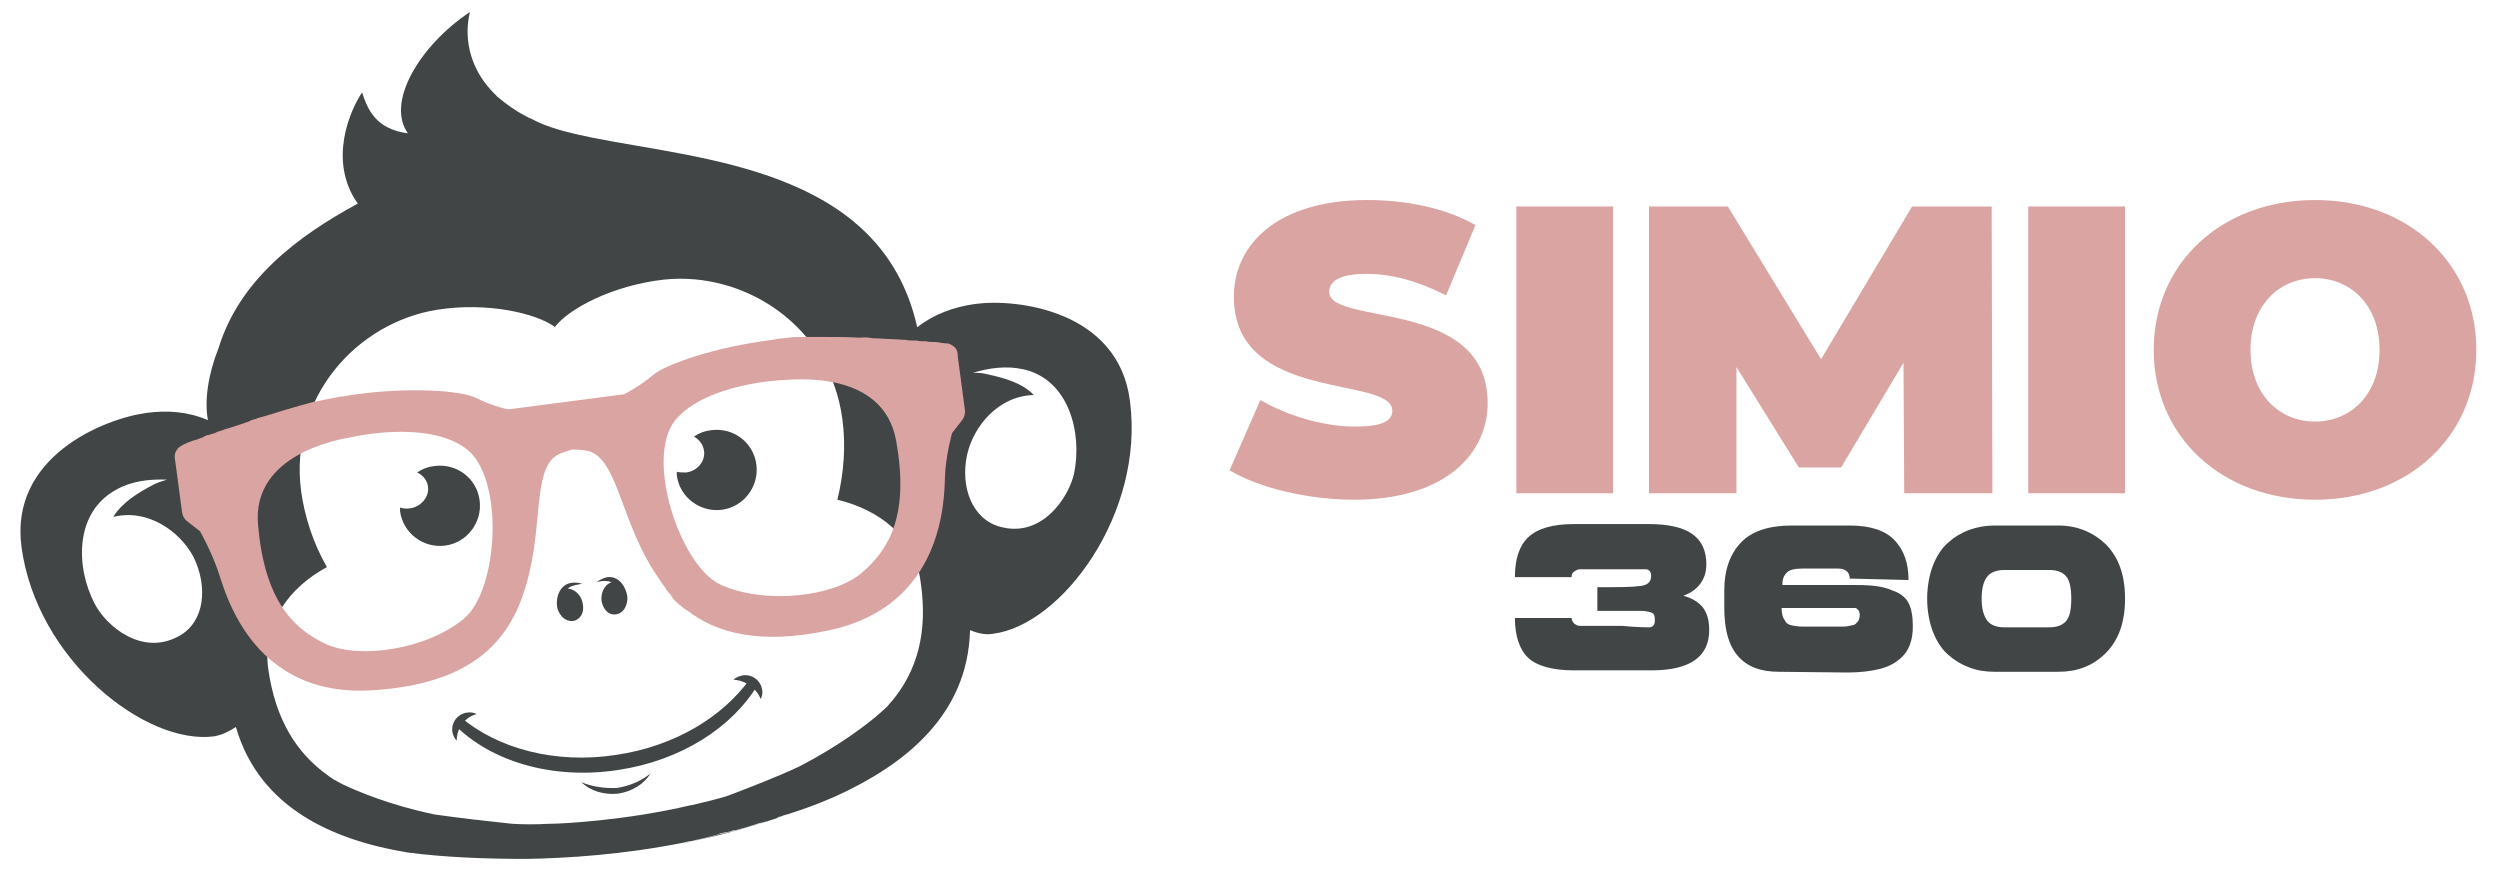
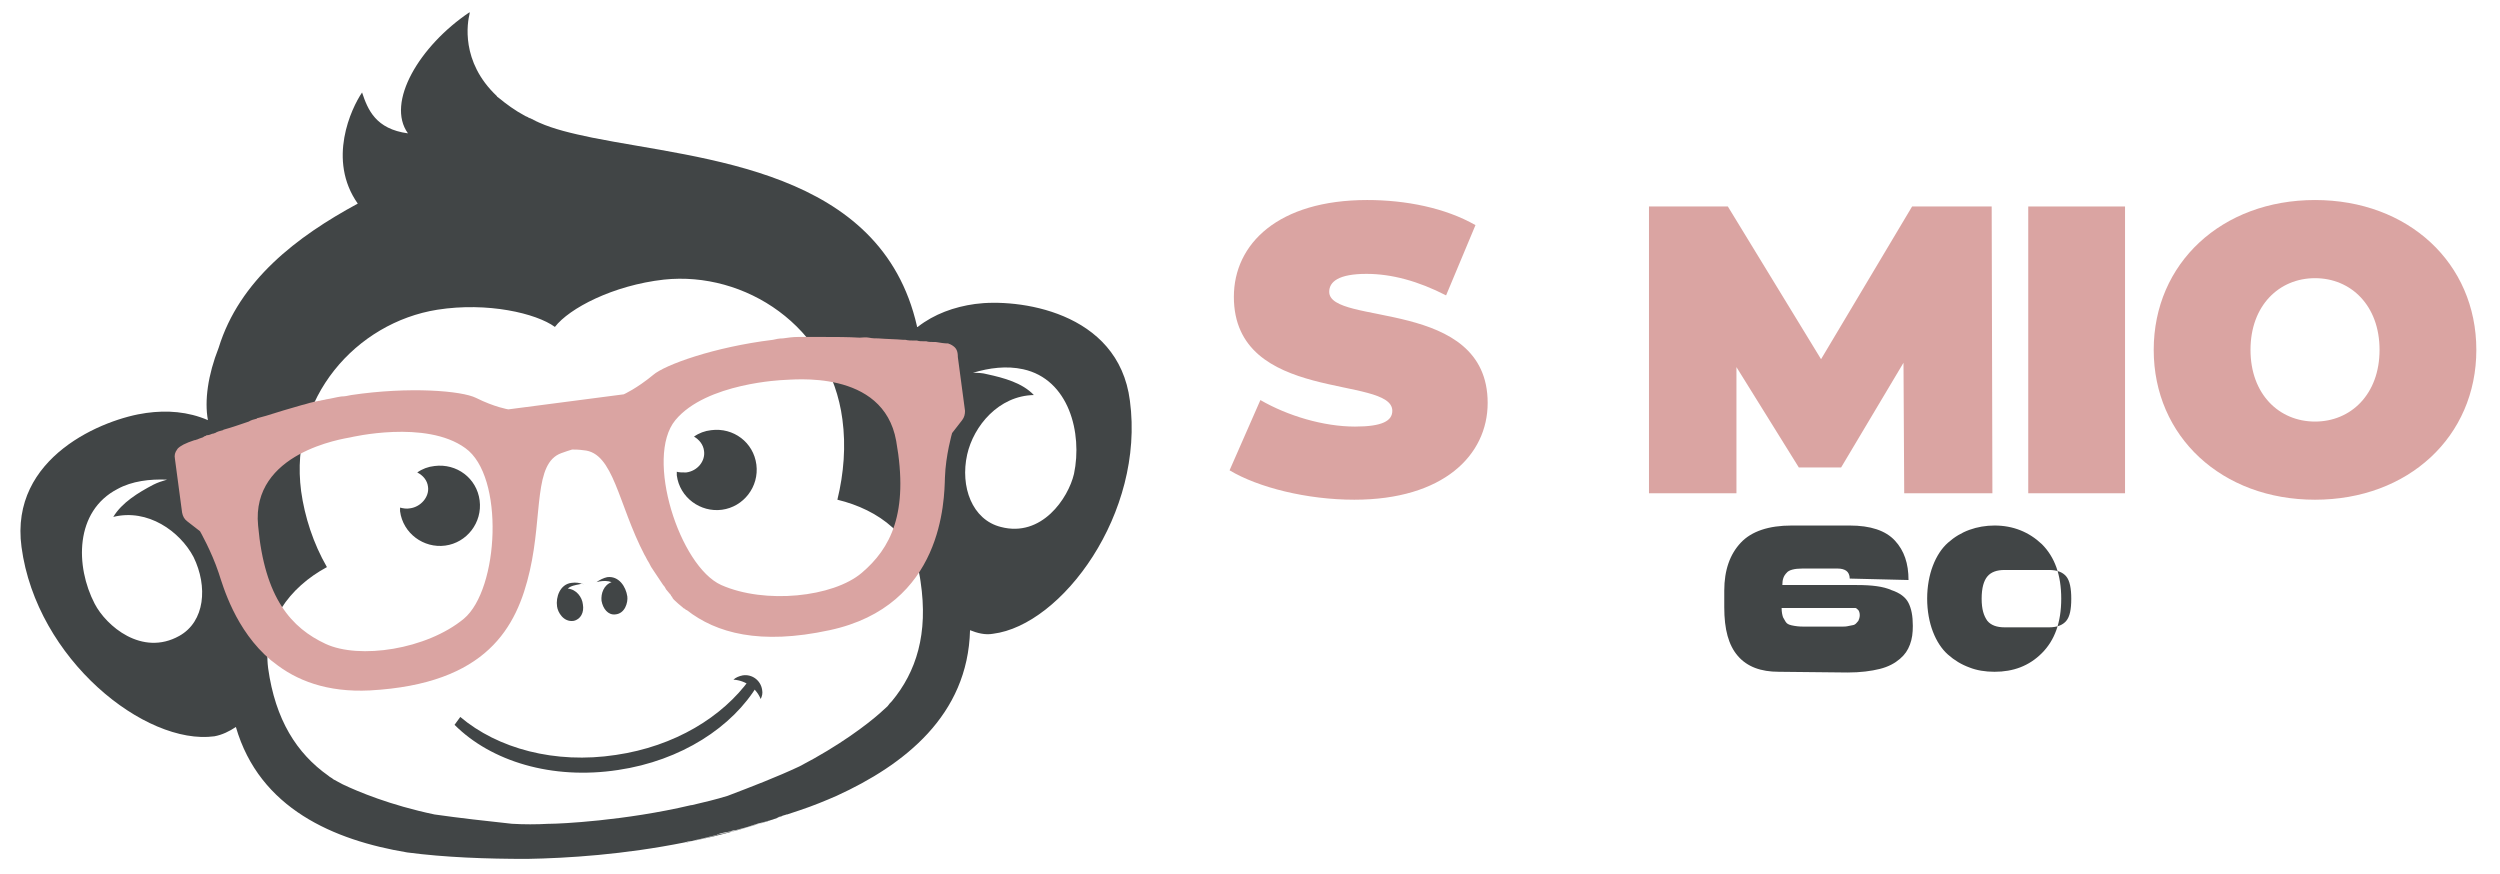
<svg xmlns="http://www.w3.org/2000/svg" id="Capa_1" x="0px" y="0px" viewBox="0 0 348.7 121.9" style="enable-background:new 0 0 348.7 121.9;" xml:space="preserve">
  <style type="text/css">	.st0{fill:#414546;}	.st1{fill:#DAA4A2;}</style>
  <g>
    <g>
-       <path class="st0" d="M73.7,16.4L73.7,16.4c-1.5-0.8-2.9-1.7-4.1-2.8c1,0.9,2.2,1.8,3.8,2.6C73.5,16.3,73.6,16.4,73.7,16.4z" />
      <path class="st0" d="M75.2,17.1c-0.5-0.2-1-0.5-1.5-0.7l0,0C74.2,16.7,74.7,16.9,75.2,17.1z" />
      <path class="st0" d="M108.6,114L108.6,114C108.6,114,108.6,114,108.6,114c-0.1,0-0.2,0.1-0.2,0.1c-0.4,0.1-0.8,0.2-1.2,0.4l0,0   c-0.6,0.2-1.2,0.4-1.8,0.5c-0.3,0.1-0.6,0.2-0.9,0.3c-0.6,0.2-1.2,0.3-1.8,0.5c-0.3,0.1-0.6,0.2-0.9,0.2c-0.6,0.2-1.1,0.3-1.7,0.4   c-0.1,0-0.2,0.1-0.2,0.1c-0.4,0.1-0.8,0.2-1.2,0.3c-0.7,0.2-1.4,0.3-2.1,0.5c-0.3,0.1-0.7,0.2-1,0.2c4.7-0.9,9.5-2.2,14.3-4   c-0.2,0.1-0.4,0.1-0.6,0.2C109,113.9,108.8,113.9,108.6,114z" />
      <path class="st0" d="M157.6,55.9C156,43.3,141.8,41.6,136,42.4c-2.9,0.4-5.7,1.4-8,3.2c0,0,0,0-0.1,0c0,0,0-0.1,0-0.1   C122.9,23.5,98,22.3,82.6,19.2c-2.9-0.6-5.4-1.2-7.4-2.1c-0.5-0.2-1-0.5-1.5-0.7c-0.1-0.1-0.2-0.1-0.4-0.2   c-1.5-0.8-2.7-1.7-3.8-2.6c-0.1-0.1-0.2-0.1-0.2-0.2c-5.1-4.8-4.1-10.3-3.8-11.5c0,0,0-0.1,0-0.1s0-0.1,0-0.1c0,0,0,0,0,0   c-7,4.7-11.7,12.6-8.6,16.9c-4.5-0.6-5.6-3.3-6.4-5.7c-1.5,2.2-4.9,9.4-0.6,15.5c-8.5,4.6-16.5,10.7-19.4,20.1   c-1.5,3.8-2,7.4-1.5,10.1c-2.8-1.2-5.7-1.4-8.6-1c-5.9,0.8-19.1,6.1-17.4,18.7c2.1,15.7,17.3,27.7,26.9,26.4   c1.1-0.2,2.1-0.7,3-1.3c3.3,11.4,13.7,15.8,23.9,17.5c5.3,0.7,11.1,0.9,16.7,0.9c5.7-0.1,13.5-0.6,22-2.3c0.3-0.1,0.7-0.2,1-0.2   c0.7-0.2,1.4-0.3,2.1-0.5c0.4-0.1,0.8-0.2,1.2-0.3c0.1,0,0.2,0,0.2-0.1c0.6-0.2,1.1-0.3,1.7-0.4c0.3-0.1,0.6-0.2,0.9-0.2   c0.6-0.2,1.2-0.3,1.8-0.5c0.3-0.1,0.6-0.2,0.9-0.3c0.6-0.2,1.2-0.3,1.8-0.5l0,0c0.4-0.1,0.8-0.2,1.2-0.4c0.1,0,0.1,0,0.2-0.1   c0,0,0,0,0,0c0,0,0,0,0,0c0.2-0.1,0.4-0.1,0.6-0.2c0.2-0.1,0.4-0.1,0.6-0.2l0,0c0,0,0,0,0.1,0c0.6-0.2,1.2-0.4,1.8-0.6   c1.8-0.6,3.5-1.3,5.1-2c9.4-4.3,18.3-11.2,18.6-23.1c1,0.4,2.1,0.7,3.2,0.5C148.1,87.2,159.7,71.6,157.6,55.9z M25,88.7   c-5.2,2.9-10.2-1.4-11.8-4.5c-2.7-5.2-2.8-12.9,3.2-16c2-1.1,4.5-1.4,6.9-1.3c-0.7,0.2-1.3,0.4-1.9,0.7c-2.1,1.1-4.4,2.5-5.6,4.5   c4.8-1.2,9.3,2,11.2,5.6C29,81.8,28.6,86.7,25,88.7z M124.4,97.8c-0.2,0.2-0.4,0.4-0.6,0.7l-1.1,1c-1.7,1.5-5.6,4.5-11.2,7.4   c-3.2,1.5-6.6,2.8-10,4.1c-1.6,0.5-3.3,0.9-5,1.3c0,0,0,0,0,0c0,0-0.1,0-0.1,0c-9.3,2.2-18.4,2.6-19.6,2.6h0c0,0,0,0-0.1,0   c0,0-0.1,0-0.1,0c-1.8,0.1-3.5,0.1-5.2,0c-3.7-0.4-7.3-0.8-10.8-1.3c-6.2-1.3-10.7-3.2-12.8-4.2l-1.3-0.7   c-0.2-0.2-0.5-0.3-0.7-0.5c-4.4-3.1-7.4-7.8-8.4-15c-0.8-6.3,3-11.3,8.2-14.1c-1.9-3.3-3.1-7-3.6-10.6c-1.7-13,7.7-23.5,19-25.3   c7-1.1,13.8,0.5,16.4,2.4c0,0,0,0,0,0l0,0c2-2.6,8.1-5.8,15.2-6.6c11.3-1.2,23.2,6.5,24.9,19.5c0.5,3.7,0.2,7.5-0.7,11.2   c5.8,1.4,10.8,5.1,11.6,11.4C129.5,88.4,127.8,93.7,124.4,97.8z M149.8,66.1c-0.8,3.4-4.5,8.9-10.2,7.4c-4-1-5.7-5.6-4.7-10.1   c0.9-4,4.4-8.2,9.3-8.3c-1.6-1.7-4.2-2.4-6.5-2.9c-0.7-0.2-1.4-0.2-2-0.2c2.3-0.7,4.7-1,7-0.5C149.1,52.9,151,60.4,149.8,66.1z" />
      <g>
        <g>
          <path class="st0" d="M81.4,81.5c-0.5-0.2-1.1-0.3-1.7-0.2c-1.6,0.2-2.2,2-2,3.3c0.1,0.8,0.9,2.2,2.3,2c1-0.2,1.5-1.2,1.3-2.3     c-0.1-1-0.9-2.1-2.1-2.2c0.4-0.4,1.1-0.5,1.6-0.6C81.1,81.4,81.3,81.4,81.4,81.5z" />
          <path class="st0" d="M83.2,81.2c0.4-0.3,1-0.6,1.5-0.7c1.6-0.2,2.6,1.3,2.8,2.7c0.1,0.8-0.3,2.4-1.7,2.5c-1,0.1-1.7-0.8-1.9-1.9     c-0.1-1,0.3-2.2,1.4-2.6c-0.5-0.2-1.1-0.2-1.7-0.1C83.5,81.1,83.3,81.2,83.2,81.2z" />
        </g>
        <path class="st0" d="M57.2,70.9c1.5-0.2,2.7-1.6,2.5-3c-0.1-0.9-0.7-1.6-1.5-2c0.7-0.5,1.5-0.8,2.4-0.9c3.1-0.4,5.9,1.7,6.3,4.8    c0.4,3.1-1.8,5.9-4.8,6.3s-5.9-1.7-6.3-4.8c0-0.2,0-0.4,0-0.5C56.2,70.9,56.7,71,57.2,70.9z" />
        <path class="st0" d="M95.7,65.9c1.6-0.2,2.7-1.6,2.5-3c-0.1-0.9-0.7-1.6-1.4-2c0.7-0.5,1.5-0.8,2.4-0.9c3.1-0.4,5.9,1.7,6.3,4.8    c0.4,3.1-1.8,5.9-4.8,6.3s-5.9-1.7-6.3-4.8c0-0.2,0-0.4,0-0.5C94.7,65.9,95.2,65.9,95.7,65.9z" />
-         <path class="st0" d="M81.1,109.1c1.2,1.2,3.1,1.8,5.1,1.6c2-0.3,3.7-1.4,4.5-2.8c-1.2,1-2.8,1.7-4.6,2    C84.3,110,82.5,109.7,81.1,109.1z" />
        <g>
          <g>
-             <path class="st0" d="M66.5,99.6c-0.4-0.2-0.9-0.3-1.4-0.2c-1.3,0.2-2.2,1.4-2,2.7c0.1,0.5,0.3,0.9,0.6,1.2      C63.7,101.5,64.9,100,66.5,99.6z" />
            <path class="st0" d="M102.3,94.8c0.3-0.3,0.8-0.5,1.3-0.6c1.3-0.2,2.5,0.7,2.7,2c0.1,0.5,0,0.9-0.2,1.3      C105.5,96,104,94.9,102.3,94.8z" />
          </g>
          <path class="st0" d="M85.9,105.3c-8.5,1.3-16.5-0.9-21.7-5.3l-0.8,1.1c5.1,5.1,13.6,7.7,22.8,6.3c8.8-1.3,16-6,19.5-11.9     l-1.1-0.8C100.8,100,94.1,104.1,85.9,105.3z" />
        </g>
      </g>
    </g>
    <g>
-       <path class="st0" d="M230,87.5c0.6,0,0.9-0.4,0.8-1.3c0-0.3-0.1-0.5-0.2-0.6c-0.1-0.1-0.3-0.2-0.8-0.3c-0.4-0.1-0.9-0.1-1.6-0.1   s-1.7,0-3,0c-0.2,0-0.4,0-0.5,0h-1.9v-3.3h1.9c2.6,0,4.2-0.1,4.7-0.3c0.6-0.2,0.9-0.6,0.9-1.3c0-0.6-0.3-0.9-0.8-0.9   c-0.3,0-1.5,0-3.4,0s-3.4,0-4.6,0c-0.4,0-0.8,0-1.1,0c-0.3,0-0.5,0.1-0.8,0.3c-0.3,0.2-0.4,0.4-0.4,0.8h-7.9   c0-2.5,0.6-4.4,1.9-5.6c1.3-1.2,3.4-1.8,6.3-1.8h10.5c5.4,0,8,1.8,8,5.6c0,2.1-1.1,3.6-3.2,4.4c1.2,0.3,2.1,0.9,2.7,1.6   c0.6,0.8,0.9,1.8,0.9,3.2c0,3.7-2.7,5.6-8,5.6h-10.9c-2.9,0-5.1-0.6-6.3-1.7s-1.9-3-1.9-5.6h7.9c0,0.3,0.2,0.6,0.4,0.8   c0.3,0.2,0.5,0.3,0.8,0.3c0.3,0,0.6,0,1.1,0c1.2,0,2.8,0,4.8,0C228.4,87.5,229.6,87.5,230,87.5z" />
      <path class="st0" d="M248.1,93.7c-2.5,0-4.4-0.7-5.7-2.2s-1.9-3.7-1.9-6.8v-2.3c0-2.9,0.8-5.1,2.3-6.7c1.5-1.6,3.9-2.4,7.1-2.4   h8.1c2.9,0,5,0.7,6.3,2.1c1.3,1.4,1.9,3.2,1.9,5.5l-8.2-0.2c0-0.5-0.2-0.9-0.5-1.1c-0.3-0.2-0.7-0.3-1.2-0.3c-0.8,0-1.8,0-2.8,0   s-1.7,0-2.1,0c-1.1,0-1.9,0.2-2.2,0.6c-0.4,0.4-0.6,0.9-0.6,1.7H259c2.1,0,3.7,0.2,4.8,0.7c1.2,0.4,2,1,2.4,1.8   c0.4,0.8,0.6,1.8,0.6,3.2c0,1-0.1,1.8-0.4,2.6s-0.7,1.4-1.4,2s-1.6,1.1-2.8,1.4c-1.2,0.3-2.7,0.5-4.5,0.5L248.1,93.7L248.1,93.7z    M258.1,84.8h-9.6c0,0.6,0.1,1,0.2,1.3c0.2,0.3,0.3,0.6,0.5,0.8c0.2,0.2,0.5,0.3,1.1,0.4c0.6,0.1,1.1,0.1,1.4,0.1c0.3,0,1,0,2,0   c0.5,0,0.9,0,1.2,0c0.1,0,0.4,0,0.7,0c0.6,0,1,0,1.3,0s0.6,0,1-0.1s0.7-0.1,0.8-0.2c0.2-0.1,0.3-0.3,0.5-0.5   c0.1-0.2,0.2-0.5,0.2-0.8c0-0.3-0.1-0.6-0.2-0.7s-0.3-0.3-0.4-0.3C258.5,84.8,258.3,84.8,258.1,84.8z" />
-       <path class="st0" d="M278.2,93.7c-1.3,0-2.5-0.2-3.5-0.6c-1.1-0.4-2.1-1-3-1.8c-0.9-0.8-1.6-1.9-2.1-3.2s-0.8-2.9-0.8-4.6   c0-1.7,0.3-3.3,0.8-4.6c0.5-1.3,1.2-2.4,2.1-3.2c0.9-0.8,1.9-1.4,3-1.8c1.1-0.4,2.3-0.6,3.5-0.6h8.9c2.6,0,4.8,0.9,6.6,2.6   c1.8,1.8,2.7,4.3,2.7,7.6c0,3.3-0.9,5.8-2.7,7.6c-1.8,1.8-4,2.6-6.6,2.6L278.2,93.7L278.2,93.7z M279.6,79.5   c-1.1,0-1.9,0.3-2.4,0.9s-0.8,1.6-0.8,3.1s0.3,2.4,0.8,3.1c0.5,0.6,1.3,0.9,2.4,0.9h6.2c1.1,0,1.9-0.3,2.4-0.9s0.7-1.6,0.7-3.1   c0-1.4-0.2-2.5-0.7-3.1s-1.3-0.9-2.4-0.9L279.6,79.5L279.6,79.5z" />
+       <path class="st0" d="M278.2,93.7c-1.3,0-2.5-0.2-3.5-0.6c-1.1-0.4-2.1-1-3-1.8c-0.9-0.8-1.6-1.9-2.1-3.2s-0.8-2.9-0.8-4.6   c0-1.7,0.3-3.3,0.8-4.6c0.5-1.3,1.2-2.4,2.1-3.2c0.9-0.8,1.9-1.4,3-1.8c1.1-0.4,2.3-0.6,3.5-0.6c2.6,0,4.8,0.9,6.6,2.6   c1.8,1.8,2.7,4.3,2.7,7.6c0,3.3-0.9,5.8-2.7,7.6c-1.8,1.8-4,2.6-6.6,2.6L278.2,93.7L278.2,93.7z M279.6,79.5   c-1.1,0-1.9,0.3-2.4,0.9s-0.8,1.6-0.8,3.1s0.3,2.4,0.8,3.1c0.5,0.6,1.3,0.9,2.4,0.9h6.2c1.1,0,1.9-0.3,2.4-0.9s0.7-1.6,0.7-3.1   c0-1.4-0.2-2.5-0.7-3.1s-1.3-0.9-2.4-0.9L279.6,79.5L279.6,79.5z" />
    </g>
  </g>
  <g>
    <path class="st1" d="M133,48.3c-0.1-0.1-0.3-0.2-0.5-0.3c-0.1,0-0.2-0.1-0.3-0.1c-0.1,0-0.1,0-0.1,0c-0.4,0-1-0.1-1.6-0.2  c-0.1,0-0.3,0-0.4,0c-0.3,0-0.6,0-0.9-0.1c-0.1,0-0.3,0-0.4,0c-0.3,0-0.6,0-0.9-0.1c-0.1,0-0.2,0-0.4,0c-0.4,0-0.8,0-1.2-0.1  c-0.1,0-0.2,0-0.3,0c-1.1-0.1-2.3-0.1-3.5-0.2c-0.4,0-0.8,0-1.3-0.1s-0.9,0-1.3,0c-1.6-0.1-3.3-0.1-5.1-0.1c-0.5,0-1,0-1.5,0  c-0.3,0-0.7,0-1,0c0,0-0.1,0-0.1,0c-0.3,0-0.6,0-0.9,0c-0.7,0-1.4,0.1-2.1,0.2c-0.5,0-1,0.1-1.4,0.2c-8.2,1-15.1,3.5-16.7,4.9  C88.8,54.2,87,55,87,55l-16.1,2.1c0,0-1.9-0.3-4.5-1.6c-2-1-9.3-1.6-17.4-0.4c-0.5,0.1-0.9,0.2-1.4,0.2c-0.7,0.1-1.4,0.3-2.1,0.4  c-0.3,0.1-0.6,0.1-0.9,0.2c0,0-0.1,0-0.1,0c-0.3,0.1-0.6,0.1-0.9,0.2c-0.5,0.1-1,0.3-1.5,0.4c-1.8,0.5-3.4,1-5,1.5  c-0.4,0.1-0.7,0.2-1.1,0.3c-0.1,0-0.1,0-0.2,0.1c-0.4,0.1-0.8,0.2-1.1,0.4c-1.2,0.4-2.3,0.8-3.4,1.1c-0.1,0-0.2,0.1-0.2,0.1  c-0.4,0.1-0.8,0.2-1.1,0.4c-0.1,0-0.2,0.1-0.4,0.1c-0.2,0.1-0.5,0.2-0.7,0.2c-0.1,0-0.1,0-0.2,0.1c-0.1,0-0.3,0.1-0.4,0.2  c-0.3,0.1-0.6,0.2-0.8,0.3c-0.1,0-0.2,0.1-0.4,0.1c-0.6,0.2-1.1,0.4-1.5,0.6c-0.2,0.1-0.3,0.2-0.5,0.3c-0.1,0.1-0.3,0.2-0.4,0.4  c-0.3,0.4-0.4,0.8-0.3,1.3l1,7.5c0.1,0.5,0.3,0.9,0.7,1.2l1.8,1.4c0,0,1.6,2.8,2.6,5.8c0.6,1.8,2.3,8,7.3,12.2  c0.1,0.1,0.3,0.2,0.4,0.3c3.1,2.5,7.4,4.2,13.4,3.9c16.3-0.9,20.5-8.8,22.3-16.7s0.5-15,4.4-16.4c0.6-0.2,1.1-0.4,1.5-0.5  c0.4,0,0.9,0,1.6,0.1c4.2,0.3,4.8,7.5,8.5,14.6c0.2,0.3,0.3,0.6,0.5,0.9c0.2,0.3,0.3,0.6,0.5,0.9c0.1,0.1,0.1,0.2,0.2,0.3  c0.2,0.3,0.4,0.6,0.6,0.9c0.3,0.4,0.5,0.8,0.8,1.2c0.2,0.2,0.3,0.4,0.4,0.6c0.2,0.2,0.3,0.4,0.5,0.6c0.1,0.1,0.2,0.2,0.2,0.3  c0.1,0.1,0.2,0.2,0.2,0.3c0.2,0.3,0.5,0.5,0.8,0.8c0.2,0.2,0.4,0.3,0.6,0.5c0.1,0.1,0.2,0.2,0.3,0.2c0.1,0.1,0.2,0.2,0.3,0.2  c4.1,3.2,10.2,4.9,19.9,2.8c15.9-3.4,16-18.2,16.1-21.3c0.1-3.1,1-6.2,1-6.2l1.4-1.8c0.3-0.4,0.4-0.8,0.4-1.3l-1-7.5  C133.6,49,133.4,48.6,133,48.3z M64.7,86.3c-5.2,4.3-14.6,5.7-19.3,3.5c-4.7-2.2-8.5-6.3-9.4-16.5C35,63.1,47.9,61.2,48.9,61  c0,0,10.5-2.5,16,1.5C70.4,66.4,69.6,82.2,64.7,86.3z M100.6,81.6c-5.8-2.6-10.7-17.8-6.4-23c4.3-5.2,15.1-5.6,15.1-5.6  c1.1,0,13.9-1.6,15.7,8.5c1.8,10.1-0.8,15-4.8,18.4C116.2,83.3,106.7,84.3,100.6,81.6z" />
    <g>
      <path class="st1" d="M171.5,65.6l4.3-9.8c3.8,2.2,8.8,3.7,13.2,3.7c3.8,0,5.2-0.8,5.2-2.2c0-5-22.1-1-22.1-15.9   c0-7.4,6.2-13.5,18.6-13.5c5.4,0,10.9,1.1,15.1,3.5l-4.1,9.8c-3.9-2-7.6-3-11.1-3c-3.9,0-5.2,1.1-5.2,2.5   c0,4.8,22.1,0.8,22.1,15.5c0,7.3-6.2,13.5-18.6,13.5C182.3,69.7,175.5,68,171.5,65.6z" />
-       <path class="st1" d="M211.5,28.8H225v40h-13.5V28.8z" />
      <path class="st1" d="M265.6,68.8l-0.1-18.2l-8.7,14.6h-5.9l-8.7-14v17.6H230V28.8H241l13,21.3l12.7-21.3h11.1l0.1,40   C277.9,68.8,265.6,68.8,265.6,68.8z" />
      <path class="st1" d="M282.9,28.8h13.5v40h-13.5V28.8z" />
      <path class="st1" d="M300.4,48.8c0-12.1,9.5-20.9,22.5-20.9s22.5,8.8,22.5,20.9s-9.5,20.9-22.5,20.9S300.4,60.9,300.4,48.8z    M331.9,48.8c0-6.2-4-10-9-10s-9,3.8-9,10s4,10,9,10S331.9,55,331.9,48.8z" />
    </g>
  </g>
</svg>